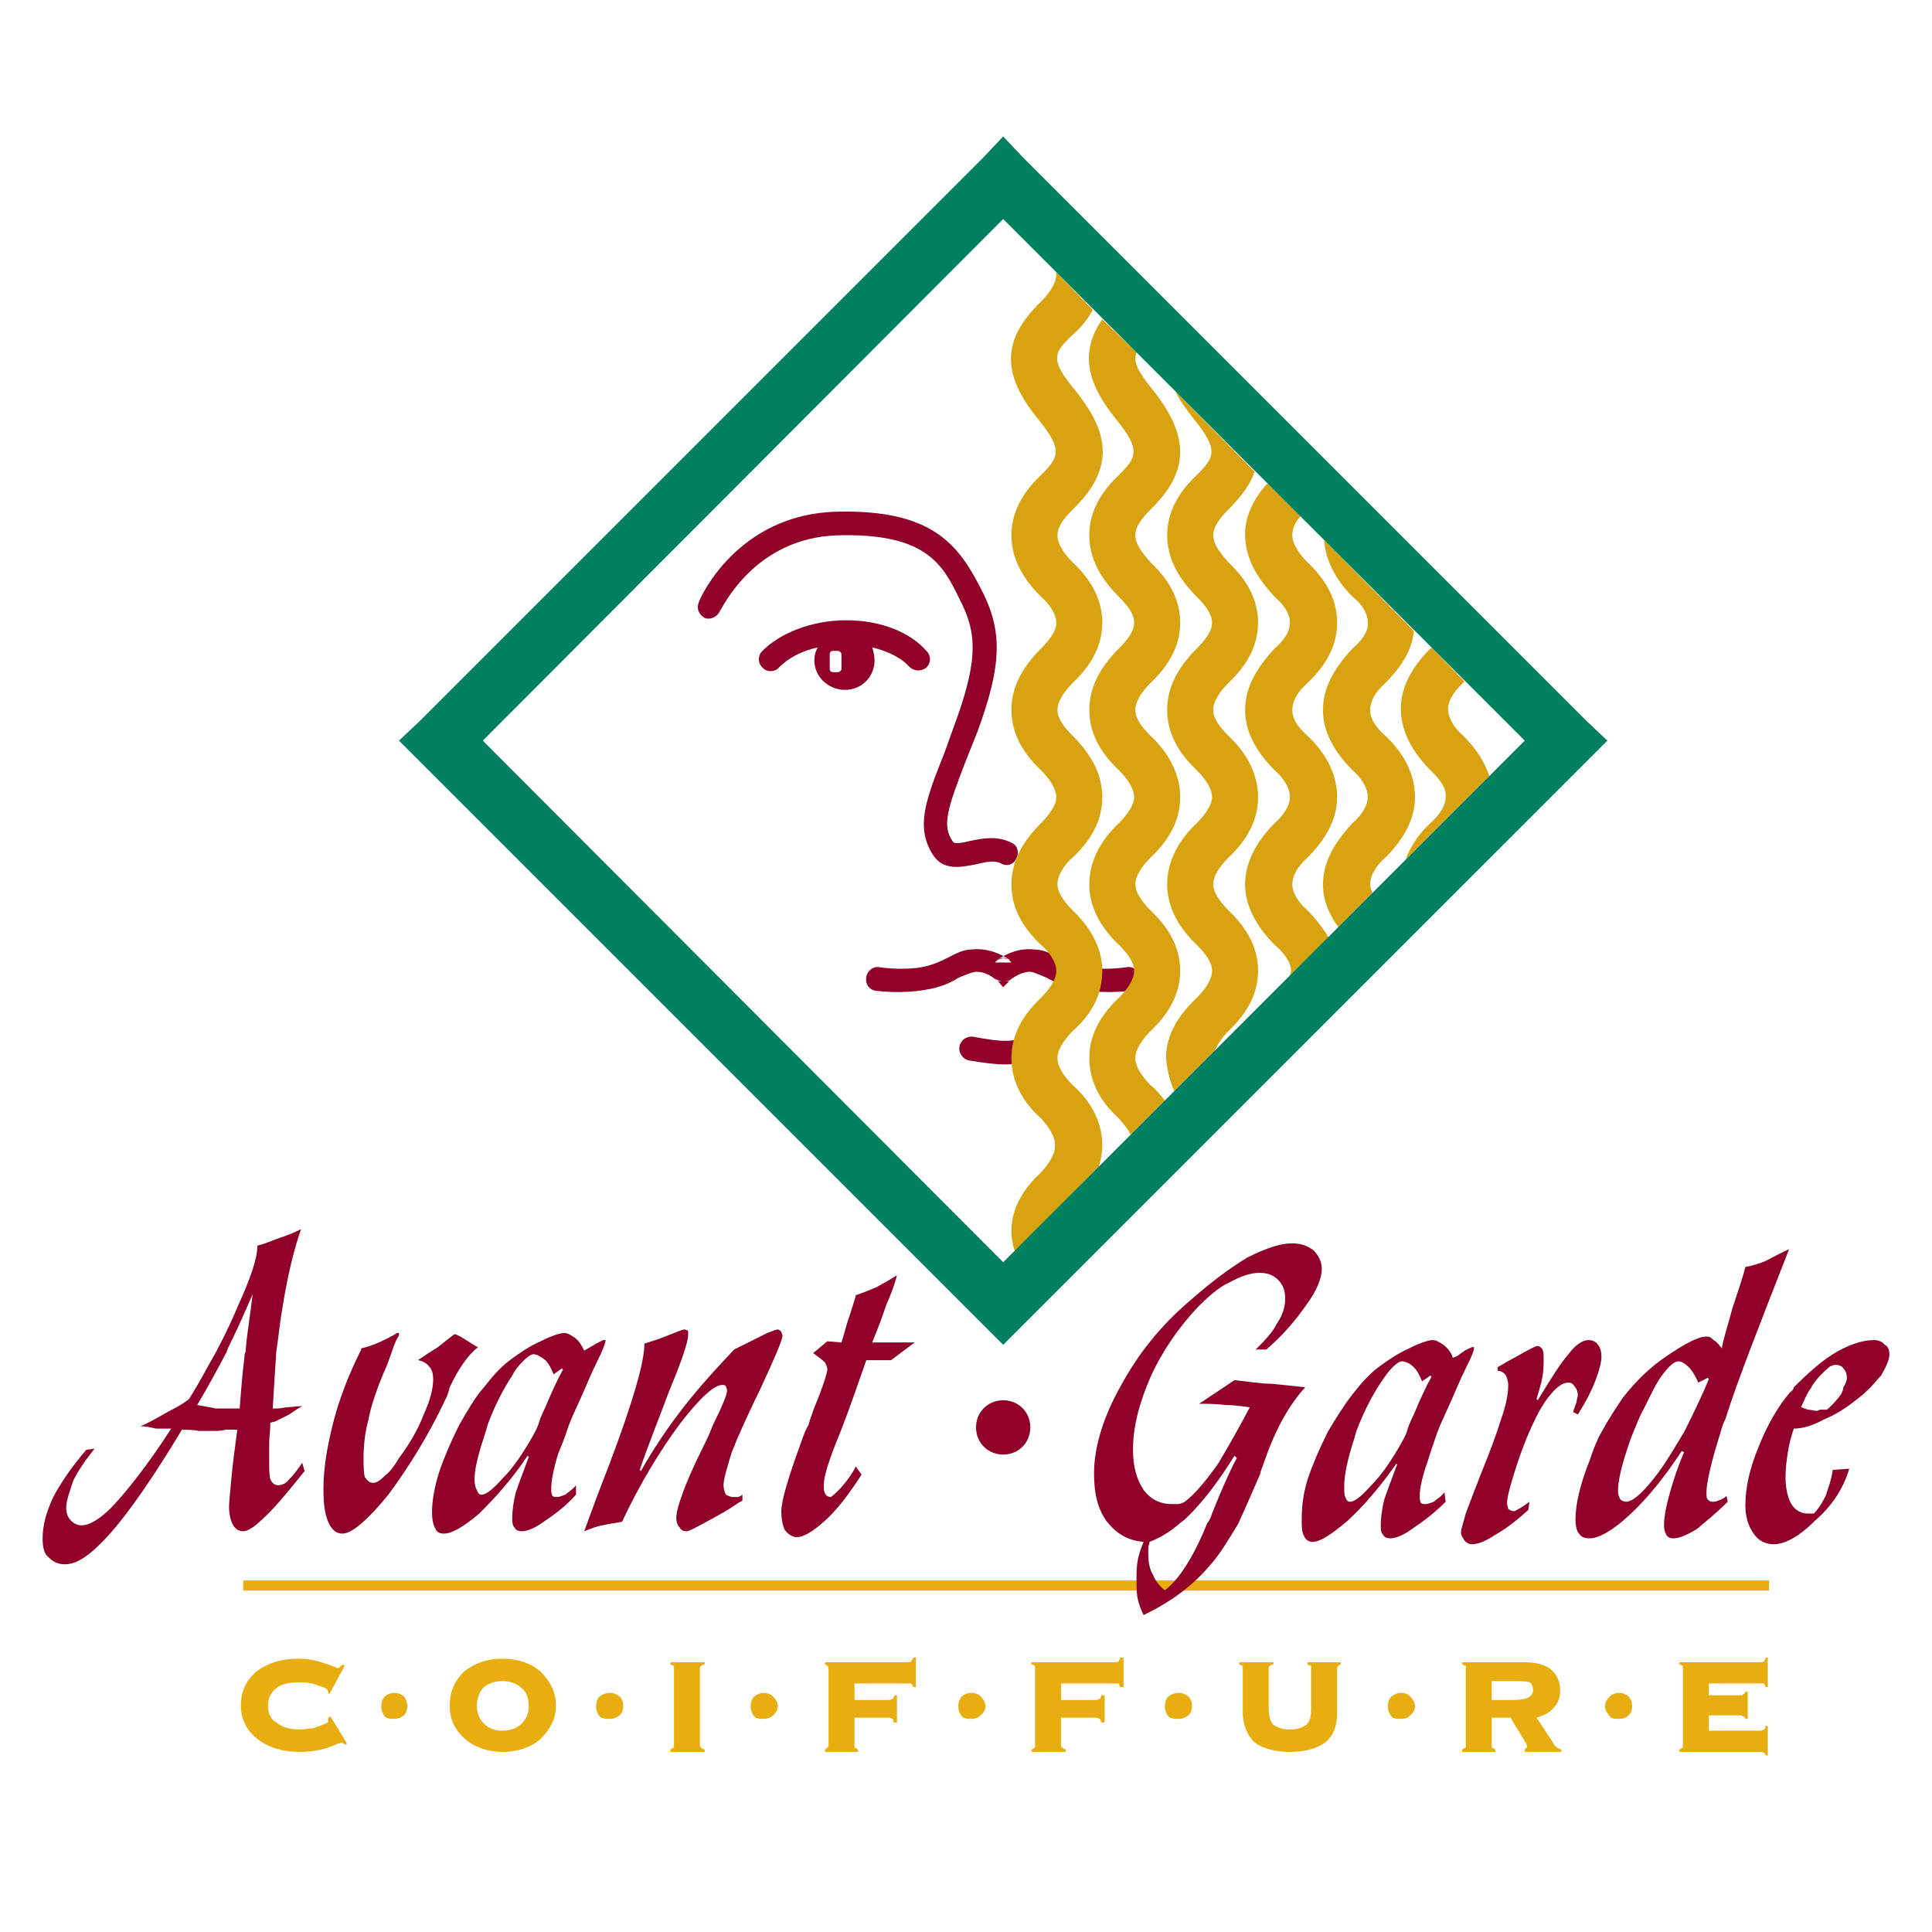
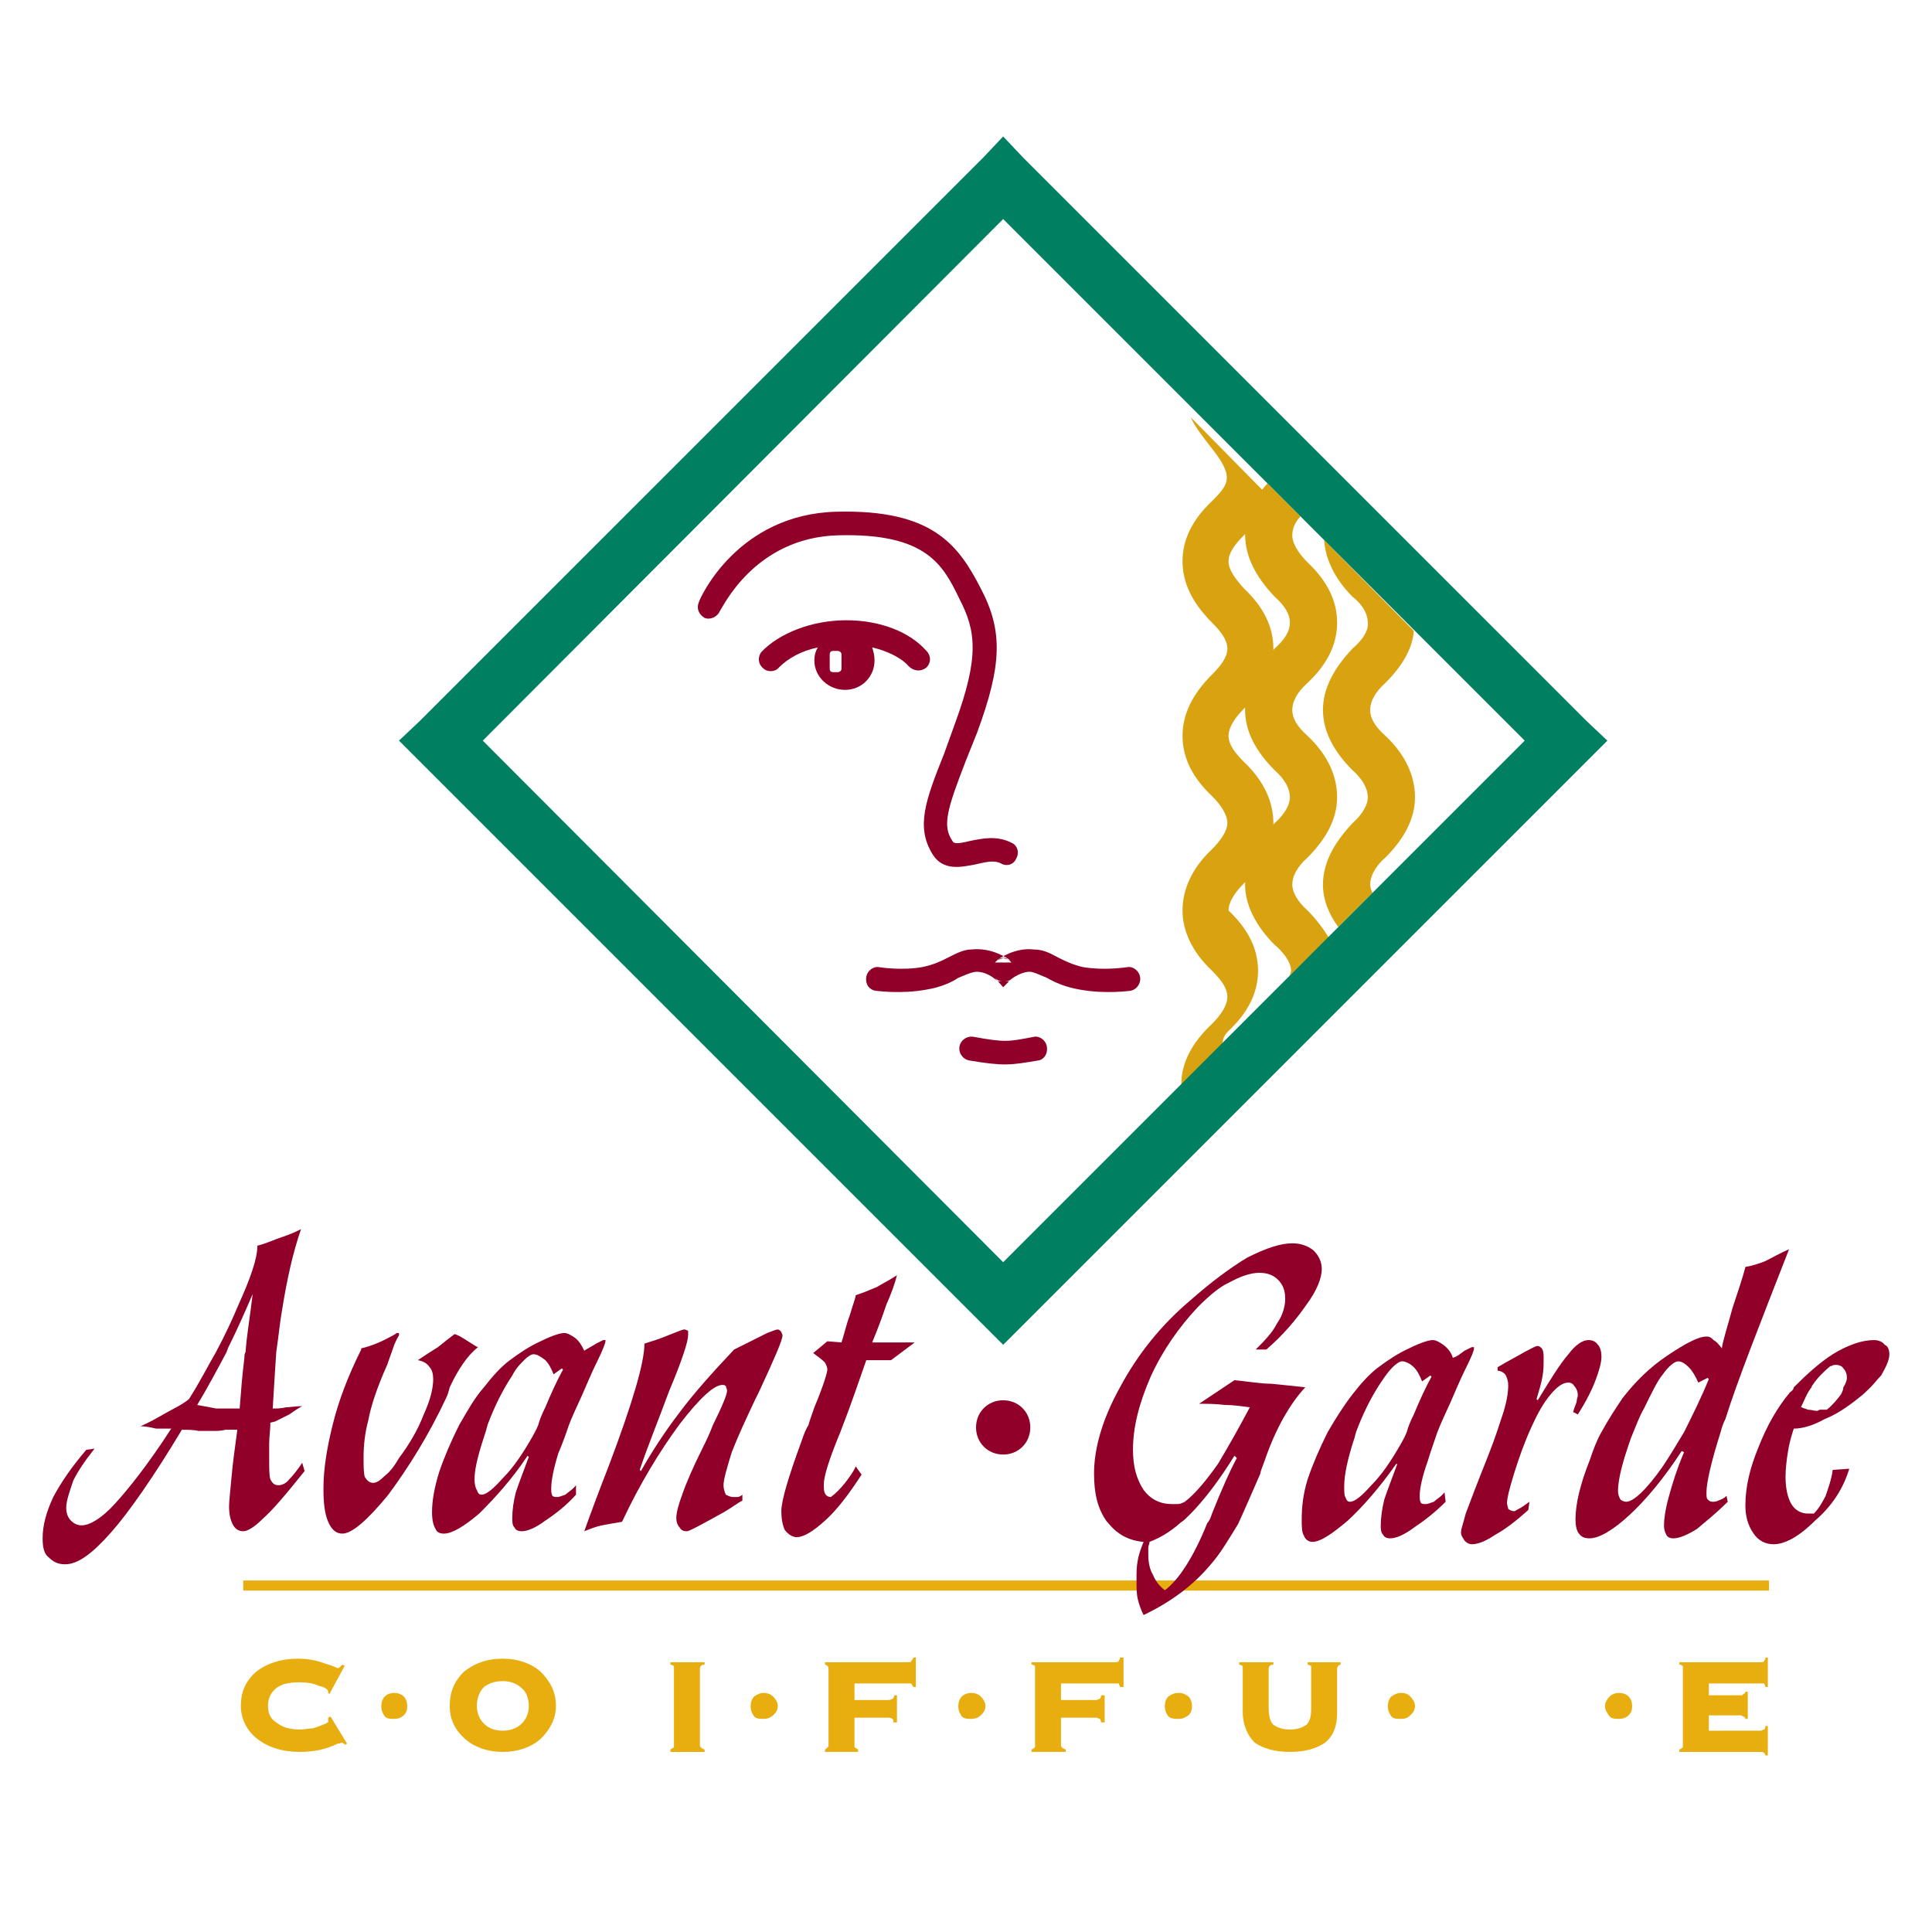
<svg xmlns="http://www.w3.org/2000/svg" version="1.0" id="Layer_1" x="0px" y="0px" width="192.756px" height="192.756px" viewBox="0 0 192.756 192.756" enable-background="new 0 0 192.756 192.756" xml:space="preserve">
  <g>
    <polygon fill-rule="evenodd" clip-rule="evenodd" fill="#FFFFFF" points="0,0 192.756,0 192.756,192.756 0,192.756 0,0  " />
    <polygon fill-rule="evenodd" clip-rule="evenodd" fill="#FFFFFF" points="47.106,75.187 101.853,130.169 158.481,73.539    103.147,18.205 47.106,75.187  " />
    <path fill-rule="evenodd" clip-rule="evenodd" fill="#E8AE10" d="M32.743,168.902L32.743,168.902v-0.117   c0-0.235-0.353-0.471-0.942-0.589c-0.471-0.235-1.177-0.354-1.884-0.354c-0.942,0-1.766,0.118-2.354,0.589   c-0.588,0.471-0.824,1.06-0.824,1.767c0,0.706,0.236,1.295,0.824,1.647c0.589,0.472,1.295,0.707,2.354,0.707   c0.471,0,0.942-0.118,1.295-0.118c0.471-0.117,0.941-0.354,1.295-0.471c0.118-0.118,0.235-0.118,0.235-0.118   c0-0.117,0-0.117,0-0.235v-0.117c0,0,0,0,0-0.118l0.236-0.117l1.648,2.707l-0.235,0.118c0-0.118-0.118-0.118-0.118-0.118   c-0.118-0.117-0.118-0.117-0.118-0.117c-0.118,0-0.235,0.117-0.471,0.117c-1.177,0.589-2.472,0.824-3.768,0.824   c-1.766,0-3.179-0.471-4.238-1.295s-1.648-2.001-1.648-3.296c0-1.413,0.471-2.473,1.531-3.415c1.06-0.824,2.473-1.295,4.121-1.295   c0.942,0,1.766,0.118,2.708,0.471c0.824,0.236,1.295,0.472,1.295,0.472c0.118,0,0.236-0.118,0.236-0.118   c0.118-0.117,0.118-0.117,0.235-0.235l0.235,0.118l-1.53,2.825L32.743,168.902L32.743,168.902z" />
    <path fill-rule="evenodd" clip-rule="evenodd" fill="#E8AE10" d="M38.041,170.198c0-0.354,0.118-0.707,0.354-0.942   s0.589-0.354,0.942-0.354s0.707,0.118,0.942,0.354s0.353,0.589,0.353,0.942c0,0.471-0.118,0.706-0.353,0.941   s-0.589,0.354-0.942,0.354s-0.707,0-0.942-0.235C38.159,170.904,38.041,170.669,38.041,170.198L38.041,170.198z" />
    <path fill-rule="evenodd" clip-rule="evenodd" fill="#E8AE10" d="M53.936,166.783c-0.942-0.824-2.237-1.295-3.768-1.295   c-1.648,0-2.826,0.471-3.885,1.295c-0.942,0.942-1.413,2.002-1.413,3.415c0,1.295,0.471,2.354,1.53,3.296   c0.942,0.824,2.237,1.295,3.768,1.295c1.53,0,2.825-0.471,3.768-1.295c0.941-0.941,1.53-2.001,1.53-3.296   C55.466,168.785,54.877,167.726,53.936,166.783L53.936,166.783z M52.051,171.964c-0.471,0.471-1.177,0.706-1.883,0.706   c-0.824,0-1.413-0.235-1.884-0.706c-0.471-0.471-0.707-1.06-0.707-1.766c0-0.707,0.235-1.413,0.707-1.884   c0.471-0.354,1.06-0.589,1.884-0.589c0.706,0,1.413,0.235,1.883,0.706c0.471,0.354,0.707,1.06,0.707,1.767   C52.758,170.904,52.522,171.493,52.051,171.964L52.051,171.964z" />
-     <path fill-rule="evenodd" clip-rule="evenodd" fill="#E8AE10" d="M59.469,170.198c0-0.354,0.118-0.707,0.353-0.942   c0.353-0.235,0.589-0.354,1.06-0.354c0.353,0,0.589,0.118,0.942,0.354c0.235,0.235,0.353,0.589,0.353,0.942   c0,0.471-0.118,0.706-0.353,0.941c-0.353,0.235-0.589,0.354-0.942,0.354c-0.471,0-0.707,0-1.06-0.235   C59.586,170.904,59.469,170.669,59.469,170.198L59.469,170.198z" />
    <path fill-rule="evenodd" clip-rule="evenodd" fill="#E8AE10" d="M66.886,174.789v-0.235c0.118-0.117,0.235-0.117,0.353-0.235   c0,0,0-0.118,0-0.354v-7.417c0-0.117,0-0.235,0-0.353c-0.118,0-0.235-0.118-0.353-0.118v-0.235H70.3v0.235   c-0.235,0-0.353,0.118-0.353,0.118c-0.118,0.117-0.118,0.235-0.118,0.353v7.417c0,0.235,0,0.354,0.118,0.354   c0,0.118,0.118,0.118,0.353,0.235v0.235H66.886L66.886,174.789z" />
    <path fill-rule="evenodd" clip-rule="evenodd" fill="#E8AE10" d="M74.892,170.198c0-0.354,0.118-0.707,0.353-0.942   c0.354-0.235,0.589-0.354,0.942-0.354c0.354,0,0.707,0.118,0.942,0.354c0.235,0.235,0.471,0.589,0.471,0.942   c0,0.471-0.236,0.706-0.471,0.941c-0.236,0.235-0.589,0.354-0.942,0.354c-0.353,0-0.706,0-0.942-0.235   C75.009,170.904,74.892,170.669,74.892,170.198L74.892,170.198z" />
    <path fill-rule="evenodd" clip-rule="evenodd" fill="#E8AE10" d="M82.309,174.789v-0.235c0.118-0.117,0.236-0.117,0.236-0.235   c0.118,0,0.118-0.118,0.118-0.354v-7.417c0-0.117,0-0.235-0.118-0.353c0,0-0.118-0.118-0.236-0.118v-0.235h8.242   c0.235,0,0.353,0,0.353-0.118c0.118-0.117,0.118-0.117,0.235-0.353h0.235v2.943h-0.235c-0.118-0.118-0.118-0.236-0.235-0.354   c-0.118,0-0.118,0-0.353,0h-5.298v1.648h3.414c0.235,0,0.353-0.118,0.353-0.118c0.118,0,0.118-0.117,0.235-0.354h0.236v2.708   h-0.354c0-0.117,0-0.353-0.118-0.353c0,0-0.118-0.118-0.353-0.118h-3.414v2.59c0,0.235,0,0.354,0,0.354   c0.118,0.118,0.235,0.118,0.353,0.235v0.235H82.309L82.309,174.789z" />
    <path fill-rule="evenodd" clip-rule="evenodd" fill="#E8AE10" d="M95.612,170.198c0-0.354,0.118-0.707,0.354-0.942   s0.589-0.354,0.942-0.354s0.707,0.118,0.942,0.354s0.471,0.589,0.471,0.942c0,0.471-0.235,0.706-0.471,0.941   s-0.589,0.354-0.942,0.354s-0.707,0-0.942-0.235C95.73,170.904,95.612,170.669,95.612,170.198L95.612,170.198z" />
    <path fill-rule="evenodd" clip-rule="evenodd" fill="#E8AE10" d="M102.912,174.789v-0.235c0.235-0.117,0.235-0.117,0.354-0.235   c0,0,0-0.118,0-0.354v-7.417c0-0.117,0-0.235,0-0.353c-0.118,0-0.118-0.118-0.354-0.118v-0.235h8.359c0.117,0,0.235,0,0.353-0.118   c0-0.117,0.118-0.117,0.118-0.353h0.353v2.943h-0.353c0-0.118-0.118-0.236-0.118-0.354c-0.117,0-0.235,0-0.353,0h-5.416v1.648   h3.532c0.117,0,0.235-0.118,0.354-0.118c0,0,0.117-0.117,0.117-0.354h0.354v2.708h-0.354c0-0.117-0.117-0.353-0.117-0.353   c-0.118,0-0.236-0.118-0.354-0.118h-3.532v2.59c0,0.235,0,0.354,0.118,0.354c0,0.118,0.117,0.118,0.353,0.235v0.235H102.912   L102.912,174.789z" />
    <path fill-rule="evenodd" clip-rule="evenodd" fill="#E8AE10" d="M116.216,170.198c0-0.354,0.118-0.707,0.354-0.942   c0.353-0.235,0.589-0.354,1.06-0.354c0.353,0,0.589,0.118,0.941,0.354c0.235,0.235,0.354,0.589,0.354,0.942   c0,0.471-0.118,0.706-0.354,0.941c-0.353,0.235-0.589,0.354-0.941,0.354c-0.471,0-0.707,0-1.06-0.235   C116.334,170.904,116.216,170.669,116.216,170.198L116.216,170.198z" />
    <path fill-rule="evenodd" clip-rule="evenodd" fill="#E8AE10" d="M130.814,166.548c0-0.117,0-0.235,0-0.353   c-0.117,0-0.235-0.118-0.353-0.118v-0.235h3.296v0.235c-0.117,0-0.235,0.118-0.235,0.118c-0.117,0.117-0.117,0.235-0.117,0.353   v4.356c0,1.295-0.354,2.236-1.178,2.943c-0.824,0.589-2.001,0.941-3.532,0.941c-1.53,0-2.708-0.353-3.531-0.941   c-0.707-0.707-1.178-1.767-1.178-3.062v-4.238c0-0.117,0-0.235,0-0.353c-0.118,0-0.235-0.118-0.354-0.118v-0.235h3.415v0.235   c-0.236,0-0.354,0.118-0.354,0.118c-0.118,0.117-0.118,0.235-0.118,0.353v3.768c0,0.824,0.118,1.413,0.472,1.766   c0.353,0.236,0.823,0.472,1.647,0.472s1.295-0.235,1.648-0.472c0.354-0.353,0.471-0.823,0.471-1.647V166.548L130.814,166.548z" />
    <path fill-rule="evenodd" clip-rule="evenodd" fill="#E8AE10" d="M138.468,170.198c0-0.354,0.117-0.707,0.353-0.942   c0.354-0.235,0.589-0.354,0.942-0.354c0.471,0,0.706,0.118,0.941,0.354s0.471,0.589,0.471,0.942c0,0.471-0.235,0.706-0.471,0.941   s-0.471,0.354-0.941,0.354c-0.354,0-0.707,0-0.942-0.235C138.585,170.904,138.468,170.669,138.468,170.198L138.468,170.198z" />
-     <path fill-rule="evenodd" clip-rule="evenodd" fill="#E8AE10" d="M155.303,174.318c-0.235-0.118-0.353-0.471-0.588-0.824   l-1.413-2.119c0.824-0.235,1.413-0.589,1.766-1.06c0.354-0.354,0.589-0.941,0.589-1.648c0-0.941-0.354-1.648-0.941-2.119   c-0.589-0.471-1.531-0.706-2.591-0.706h-6.239v0.235c0.117,0,0.235,0.118,0.354,0.118c0,0.117,0,0.235,0,0.353v2.119v5.298   c0,0.235,0,0.354,0,0.354c-0.118,0.118-0.236,0.118-0.354,0.235v0.235h3.296v-0.235c-0.117-0.117-0.235-0.117-0.353-0.235   c0,0,0-0.118,0-0.354v-2.59h1.884l1.412,2.354c0,0,0,0.118,0.118,0.118c0,0.117,0.118,0.353,0.118,0.353   c0,0.118,0,0.118-0.118,0.236c0,0-0.118,0-0.118,0.117v0.235h3.65v-0.235C155.539,174.437,155.421,174.437,155.303,174.318   L155.303,174.318z M152.948,168.667c0,0.235-0.117,0.471-0.471,0.707c-0.235,0.117-0.824,0.235-1.413,0.235h-2.236v-0.942v-0.941   h2.119c0.706,0,1.295,0,1.648,0.117c0.235,0.118,0.353,0.472,0.353,0.707V168.667L152.948,168.667z" />
    <path fill-rule="evenodd" clip-rule="evenodd" fill="#E8AE10" d="M160.13,170.198c0-0.354,0.236-0.707,0.472-0.942   s0.588-0.354,0.941-0.354s0.706,0.118,0.942,0.354c0.235,0.235,0.353,0.589,0.353,0.942c0,0.471-0.117,0.706-0.353,0.941   c-0.236,0.235-0.589,0.354-0.942,0.354s-0.706,0-0.941-0.235C160.366,170.904,160.13,170.669,160.13,170.198L160.13,170.198z" />
    <path fill-rule="evenodd" clip-rule="evenodd" fill="#E8AE10" d="M175.671,172.67c0.118,0,0.235-0.117,0.354-0.117   c0,0,0.117-0.118,0.117-0.354h0.235v2.943h-0.235c0-0.118-0.117-0.235-0.117-0.235c-0.118-0.118-0.235-0.118-0.354-0.118h-8.123   v-0.235c0.235-0.117,0.235-0.117,0.353-0.235c0,0,0-0.118,0-0.354v-7.417c0-0.117,0-0.235,0-0.353   c-0.117,0-0.117-0.118-0.353-0.118v-0.235h8.123c0.118,0,0.235,0,0.354-0.118c0-0.117,0.117-0.117,0.117-0.353h0.235v2.943h-0.235   c0-0.118-0.117-0.236-0.117-0.354c-0.118,0-0.235,0-0.354,0h-5.18v1.177h3.179c0.117,0,0.235,0,0.235-0.117   c0.117,0,0.235-0.118,0.235-0.235h0.235v2.708h-0.235c0-0.118-0.118-0.235-0.235-0.235c0,0-0.118-0.118-0.235-0.118h-3.179v1.53   H175.671L175.671,172.67z" />
    <line fill="none" stroke="#E8AE10" stroke-width="1.008" stroke-miterlimit="2.613" x1="24.267" y1="158.189" x2="176.495" y2="158.189" />
    <path fill-rule="evenodd" clip-rule="evenodd" fill="#900028" d="M125.281,134.643h1.06c1.648-1.413,2.943-2.943,4.003-4.474   c1.06-1.413,1.53-2.708,1.53-3.532s-0.353-1.413-0.824-1.884c-0.588-0.471-1.295-0.707-2.119-0.707   c-1.177,0-2.59,0.472-4.474,1.413c-1.766,1.06-3.649,2.473-5.651,4.239c-2.943,2.472-5.298,5.415-7.063,8.712   c-1.767,3.179-2.59,6.122-2.59,8.595c0,2.001,0.353,3.531,1.295,4.826l0.117,0.118c0.942,1.177,2.119,1.766,3.532,1.884   c-0.235,0.589-0.471,1.178-0.589,1.884c-0.117,0.589-0.117,1.177-0.117,1.884c0,0.706,0,1.412,0.117,1.884   c0.118,0.588,0.354,1.177,0.589,1.647c2.708-1.295,4.945-2.942,6.711-5.062c0.941-1.06,1.766-2.473,2.708-4.004   c0.706-1.53,1.412-3.179,2.236-5.062c0-0.236,0.235-0.707,0.472-1.413c1.06-3.062,2.472-5.534,4.003-7.182   c-1.06-0.118-2.237-0.235-3.415-0.354c-1.06,0-2.354-0.235-3.649-0.354l-3.532,2.354c0.824,0,1.648,0,2.591,0.118   c0.823,0,1.647,0.118,2.472,0.235c-1.06,2.002-2.119,3.886-3.179,5.651c-1.177,1.648-2.236,2.943-3.296,3.768   c-0.236,0.117-0.472,0.235-0.707,0.235s-0.471,0-0.589,0c-1.177,0-2.119-0.471-2.825-1.413c-0.706-1.06-1.06-2.354-1.06-4.003   c0-2.236,0.589-4.592,1.766-7.299c1.178-2.591,2.826-4.945,4.71-6.946c1.06-1.06,2.119-2.002,3.179-2.473   c1.06-0.589,2.119-0.941,2.943-0.941s1.413,0.235,1.884,0.706s0.706,1.06,0.706,1.884c0,0.706-0.235,1.648-0.824,2.472   C126.93,132.994,126.105,133.818,125.281,134.643L125.281,134.643z M114.567,154.422c0-0.236,0.118-0.354,0.118-0.589   c0.941-0.354,2.001-0.941,3.061-1.884c0.354-0.235,0.589-0.471,0.942-0.824c1.412-1.413,2.943-3.414,4.474-5.887l0.235,0.235   c-0.706,1.295-1.53,3.179-2.473,5.533c-0.117,0.354-0.235,0.707-0.471,0.942c-1.412,3.532-2.943,5.769-4.238,6.711   c-0.589-0.471-0.941-0.942-1.177-1.53c-0.354-0.589-0.472-1.296-0.472-2.002C114.567,154.893,114.567,154.657,114.567,154.422   L114.567,154.422z" />
    <path fill-rule="evenodd" clip-rule="evenodd" fill="#900028" d="M147.062,134.407c-0.117,0-0.117,0-0.235,0   c0,0-0.235,0.117-0.706,0.353c-0.354,0.236-0.706,0.589-1.178,0.707c-0.117-0.471-0.471-0.942-0.941-1.296   c-0.354-0.234-0.707-0.471-1.06-0.471c-0.354,0-1.178,0.236-2.354,0.824c-1.06,0.472-2.119,1.178-3.062,1.884   c-0.941,0.707-1.766,1.648-2.59,2.708s-1.648,2.354-2.473,3.768l0,0c-0.824,1.648-1.53,3.297-2.001,4.709   c-0.472,1.531-0.589,2.826-0.589,4.003c0,0.707,0,1.296,0.235,1.648c0.118,0.354,0.471,0.589,0.824,0.589   c0.824,0,2.002-0.824,3.532-2.119c1.53-1.413,3.179-3.297,4.827-5.651h0.117c-0.471,1.295-0.941,2.473-1.295,3.532   c-0.235,0.941-0.354,1.884-0.354,2.59c0,0.354,0,0.707,0.235,0.941c0.118,0.236,0.354,0.354,0.707,0.354   c0.589,0,1.412-0.354,2.354-1.06c1.06-0.706,2.119-1.53,3.179-2.59l-0.117-0.942l0,0c-0.354,0.472-0.825,0.707-1.06,0.942   c-0.354,0.117-0.589,0.235-0.825,0.235c-0.117,0-0.353,0-0.471-0.118c-0.117-0.235-0.117-0.471-0.117-0.706   c0-0.706,0.235-1.884,0.824-3.532c0.235-0.824,0.589-1.766,0.941-2.825c0.354-0.942,0.824-1.884,1.295-2.943   c0.472-1.06,0.942-2.237,1.531-3.414c0.588-1.178,0.823-1.767,0.823-2.002V134.407L147.062,134.407z M141.058,141.118   c-0.354,0.706-0.589,1.295-0.706,1.766c-0.236,0.589-0.472,0.941-0.589,1.177c-0.942,1.648-1.884,3.062-2.943,4.121   c-0.942,1.06-1.648,1.648-2.119,1.648c-0.235,0-0.354-0.118-0.472-0.471c-0.117-0.118-0.117-0.589-0.117-1.06   c0-1.178,0.354-2.826,1.06-4.945c0-0.117,0.117-0.354,0.117-0.471c0.707-1.884,1.531-3.532,2.473-4.945   c0.472-0.706,0.824-1.177,1.178-1.53c0.354-0.353,0.706-0.589,0.941-0.589c0.354,0,0.824,0.236,1.178,0.589   c0.354,0.354,0.589,0.824,0.824,1.413l0.824-0.589l0.117,0.118C142.234,138.41,141.646,139.705,141.058,141.118L141.058,141.118z" />
    <path fill-rule="evenodd" clip-rule="evenodd" fill="#900028" d="M149.417,136.408c1.177-0.706,2.119-1.177,2.707-1.53   c0.707-0.354,1.06-0.589,1.296-0.589c0.117,0,0.353,0.118,0.471,0.354c0.117,0.235,0.117,0.589,0.117,0.941   c0,0.472,0,1.178-0.117,1.767c-0.118,0.706-0.354,1.412-0.589,2.236l0.118,0.118c1.295-2.119,2.236-3.649,3.061-4.592   c0.707-0.942,1.413-1.413,2.001-1.413c0.354,0,0.707,0.118,0.942,0.471c0.235,0.236,0.354,0.707,0.354,1.178   c0,0.589-0.235,1.413-0.589,2.354c-0.354,0.942-0.941,2.119-1.767,3.415l-0.471-0.236c0.118-0.471,0.354-0.941,0.354-1.06   c0-0.235,0.117-0.471,0.117-0.588c0-0.354-0.117-0.707-0.353-0.942c-0.118-0.235-0.354-0.354-0.589-0.354   c-0.589,0-1.178,0.472-1.766,1.178c-0.707,0.824-1.295,1.884-1.884,3.179c-0.707,1.53-1.295,3.179-1.767,4.71   c-0.471,1.53-0.706,2.472-0.706,2.942c0,0.236,0.118,0.472,0.118,0.589c0.117,0.118,0.353,0.235,0.588,0.235   c0.118,0,0.236-0.117,0.472-0.235c0.235-0.117,0.588-0.353,1.06-0.706l-0.118,0.824c-1.177,1.06-2.236,1.884-3.297,2.472   c-1.06,0.707-1.766,0.942-2.354,0.942c-0.235,0-0.471-0.118-0.706-0.354c-0.118-0.235-0.354-0.471-0.354-0.823   c0-0.354,0.235-0.942,0.472-1.885c0.353-0.941,1.06-2.825,2.236-5.769c0.706-1.766,1.178-3.297,1.53-4.356   c0.354-1.177,0.472-2.001,0.472-2.707c0-0.354-0.118-0.707-0.235-0.942c-0.118-0.235-0.472-0.471-0.824-0.471V136.408   L149.417,136.408z" />
    <path fill-rule="evenodd" clip-rule="evenodd" fill="#900028" d="M171.433,149.712c-0.235,0.118-0.354,0.118-0.589,0.118   s-0.353-0.118-0.471-0.235c-0.118-0.118-0.118-0.354-0.118-0.707c0-0.941,0.472-3.061,1.413-6.004   c0.118-0.471,0.235-0.824,0.471-1.295c1.178-3.768,3.415-9.419,6.357-16.954c-0.823,0.354-1.647,0.824-2.354,1.178   c-0.588,0.235-1.295,0.471-2.001,0.589c-0.235,0.941-0.706,2.354-1.295,4.12c-0.472,1.767-0.942,3.179-1.06,4.003   c-0.354-0.471-0.589-0.706-0.824-0.824c-0.235-0.235-0.354-0.353-0.707-0.353c-0.823,0-2.119,0.706-3.885,1.884   c-1.766,1.177-3.179,2.59-4.474,4.238c-0.707,1.06-1.413,2.119-2.119,3.414c-0.471,0.824-0.824,1.766-1.178,2.825   c-0.941,2.355-1.412,4.356-1.412,5.887c0,0.589,0.117,1.178,0.353,1.413c0.235,0.354,0.589,0.471,1.06,0.471   c0.942,0,2.354-0.824,4.003-2.354s3.414-3.649,5.181-6.357l0.235,0.117c-0.706,1.648-1.178,3.18-1.531,4.475   c-0.353,1.295-0.471,2.236-0.471,2.825c0,0.471,0.118,0.707,0.236,0.941c0.117,0.236,0.353,0.354,0.706,0.354   c0.589,0,1.413-0.354,2.354-0.941c0.824-0.707,1.884-1.531,3.061-2.708l-0.117-0.589   C172.021,149.477,171.786,149.595,171.433,149.712L171.433,149.712z M168.019,142.884c-0.706,1.177-1.413,2.354-2.119,3.414   c-1.648,2.354-2.943,3.532-3.65,3.532c-0.234,0-0.471-0.118-0.588-0.235c-0.118-0.235-0.235-0.471-0.235-0.824   c0-0.824,0.235-2.002,0.706-3.532c0.235-0.706,0.471-1.53,0.824-2.354c0.353-0.824,0.589-1.53,1.06-2.354   c0.706-1.413,1.295-2.708,1.884-3.414c0.588-0.824,1.177-1.296,1.53-1.296s0.706,0.236,1.06,0.589   c0.354,0.354,0.706,0.942,0.942,1.53l0.941-0.471l0.118,0.118C169.667,139.587,168.843,141.235,168.019,142.884L168.019,142.884z" />
    <path fill-rule="evenodd" clip-rule="evenodd" fill="#900028" d="M188.033,134.171c-0.235-0.353-0.706-0.471-1.06-0.471   c-1.178,0-2.591,0.471-4.121,1.413c-1.295,0.824-2.59,2.002-3.885,3.297c0,0.117-0.118,0.353-0.354,0.471   c-1.295,1.53-2.354,3.414-3.179,5.533c-0.824,2.002-1.295,3.886-1.295,5.77c0,1.06,0.235,2.001,0.824,2.825   c0.471,0.706,1.177,1.06,2.001,1.06c1.06,0,2.473-0.706,4.121-2.354c1.648-1.413,2.825-3.179,3.414-5.181l-1.648,0.118   c-0.117,0.941-0.471,1.884-0.706,2.59c-0.354,0.706-0.706,1.295-1.178,1.766c-0.117,0-0.117,0-0.235,0c0,0-0.117,0-0.353,0   c-0.707,0-1.296-0.353-1.648-0.941c-0.354-0.589-0.589-1.53-0.589-2.708c0-0.824,0.117-1.766,0.235-2.473   c0.117-0.824,0.354-1.647,0.589-2.354c0.941,0,2.001-0.353,3.061-0.941c1.178-0.471,2.237-1.178,3.414-2.119   c0.472-0.354,0.824-0.707,1.178-1.06c0.354-0.354,0.707-0.824,1.06-1.178c0.471-0.824,0.824-1.53,0.824-2.119   C188.504,134.76,188.387,134.289,188.033,134.171L188.033,134.171z M183.912,138.41c0,0.235-0.117,0.471-0.235,0.706   c-0.354,0.471-0.824,1.06-1.413,1.53c-0.235,0-0.471,0-0.706,0l-0.235,0.118c-0.354,0-0.589-0.118-0.941-0.118   c-0.236-0.117-0.472-0.117-0.589-0.235h-0.118c0.354-0.706,0.589-1.412,1.06-2.001c0-0.118,0.118-0.235,0.118-0.235   c0.471-0.707,1.06-1.296,1.766-1.884c0,0,0,0,0.118,0c0.117-0.118,0.353-0.118,0.471-0.118c0.235,0,0.589,0.118,0.706,0.354   c0.235,0.235,0.354,0.589,0.354,0.941C184.266,137.703,184.147,138.057,183.912,138.41L183.912,138.41z" />
    <path fill-rule="evenodd" clip-rule="evenodd" fill="#900028" d="M30.153,145.944c-0.471,0.707-0.942,1.296-1.295,1.648   c-0.353,0.472-0.824,0.589-1.06,0.589c-0.353,0-0.588-0.117-0.824-0.589c-0.118-0.353-0.118-1.06-0.118-1.884   c0-0.471,0-1.06,0-1.648c0-0.706,0.118-1.412,0.118-2.119l0.471-0.117c0.471-0.235,0.942-0.471,1.413-0.706   c0.354-0.236,0.824-0.589,1.295-0.824c-0.707,0-1.295,0.117-1.648,0.117c-0.471,0.118-0.942,0.118-1.295,0.118   c0.118-2.002,0.235-3.886,0.353-5.651c0.235-1.53,0.353-2.943,0.589-4.238c0.471-2.943,1.06-5.651,1.883-8.006   c-0.706,0.353-1.295,0.589-2.001,0.824c-0.707,0.235-1.413,0.588-2.355,0.824c0,1.295-0.706,3.296-1.883,5.887   c-0.589,1.412-1.295,2.942-2.237,4.709c-0.824,1.413-1.648,3.061-2.708,4.709c-0.707,0.589-1.531,0.942-2.355,1.413   c-0.824,0.471-1.648,0.941-2.472,1.295c0.471,0,1.06,0.118,1.53,0.235c0.471,0,1.06,0,1.531,0c-2.355,3.65-4.356,6.122-5.651,7.535   s-2.473,2.119-3.296,2.119c-0.471,0-0.824-0.235-1.06-0.471c-0.354-0.354-0.471-0.824-0.471-1.295c0-0.707,0.354-1.648,0.707-2.708   c0.471-0.942,1.177-2.002,2.119-3.179l-0.824,0.117c-1.413,1.648-2.472,3.179-3.296,4.71c-0.707,1.53-1.06,2.825-1.06,4.12   c0,0.824,0.118,1.531,0.589,1.884c0.471,0.471,0.941,0.707,1.648,0.707c1.295,0,2.708-1.06,4.591-3.179   c1.766-2.002,4.239-5.534,7.064-10.243c0.588,0,1.177,0,1.648,0.117c0.589,0,1.06,0,1.531,0c0.354,0,0.707,0,1.177-0.117   c0.353,0,0.707,0,1.177,0c-0.235,1.766-0.471,3.414-0.588,4.827c-0.118,1.295-0.236,2.354-0.236,2.825   c0,0.706,0.118,1.295,0.354,1.766c0.235,0.472,0.589,0.707,1.06,0.707s1.177-0.471,2.001-1.295c0.942-0.824,2.237-2.354,4.121-4.71   L30.153,145.944L30.153,145.944z M24.502,134.878c-0.118,0.235-0.118,0.354-0.118,0.589c-0.235,1.884-0.354,3.532-0.471,5.062   c-0.117,0-0.353,0-0.471,0h-0.118h-0.118c-0.471,0-1.06,0-1.648,0c-0.588-0.118-1.177-0.235-1.884-0.354   c1.06-1.766,2.002-3.532,2.943-5.298c0-0.118,0.118-0.235,0.118-0.354c0.941-1.884,1.766-3.767,2.472-5.415   C24.973,131.229,24.62,133.111,24.502,134.878L24.502,134.878z" />
    <path fill-rule="evenodd" clip-rule="evenodd" fill="#900028" d="M36.04,134.524c1.06-0.235,2.119-0.706,3.179-1.295   c0.235-0.118,0.353-0.235,0.353-0.235c0.118,0,0.118,0,0.235,0c0,0.117,0,0.117,0,0.235c0,0-0.235,0.354-0.471,0.941   c-0.236,0.707-0.471,1.296-0.707,2.002c-1.06,2.354-1.648,4.238-1.884,5.533c-0.353,1.295-0.471,2.591-0.471,3.65   c0,0.941,0,1.53,0.118,2.001c0.235,0.354,0.471,0.589,0.824,0.589c0.353,0,0.706-0.235,1.177-0.706   c0.471-0.354,0.942-0.942,1.413-1.767c1.06-1.413,1.884-2.825,2.473-4.355c0.706-1.531,0.942-2.708,0.942-3.532   c0-0.471-0.118-0.942-0.354-1.178c-0.235-0.353-0.588-0.589-1.177-0.706c0.707-0.471,1.413-0.942,2.001-1.295   c0.589-0.471,1.178-0.942,1.648-1.296c0.118,0,0.353,0.118,0.589,0.236c0.824,0.471,1.413,0.941,1.766,1.06   c-1.06,0.824-2.001,2.236-2.825,4.003c-0.118,0.471-0.236,0.824-0.354,1.06c-1.766,3.768-3.768,6.946-5.769,9.654   c-2.119,2.59-3.649,3.885-4.591,3.885c-0.589,0-1.06-0.354-1.413-1.178c-0.353-0.824-0.471-1.884-0.471-3.296   c0-2.002,0.353-4.121,0.942-6.476c0.588-2.354,1.53-4.827,2.826-7.417V134.524L36.04,134.524z" />
    <path fill-rule="evenodd" clip-rule="evenodd" fill="#900028" d="M60.411,133.7c-0.118,0-0.118,0-0.236,0   c0,0-0.235,0.118-0.706,0.354c-0.354,0.235-0.824,0.471-1.177,0.706c-0.236-0.471-0.471-0.941-0.942-1.295   c-0.354-0.235-0.707-0.471-1.06-0.471c-0.354,0-1.178,0.235-2.354,0.824c-1.06,0.471-2.119,1.178-3.062,1.884   c-0.942,0.706-1.766,1.648-2.59,2.708c-0.942,1.06-1.648,2.354-2.473,3.768l0,0c-0.824,1.647-1.53,3.296-2.001,4.709   c-0.471,1.53-0.706,2.825-0.706,4.003c0,0.706,0.118,1.295,0.353,1.648c0.118,0.354,0.471,0.471,0.824,0.471   c0.824,0,2.001-0.706,3.532-2.002c1.531-1.53,3.179-3.296,4.827-5.769l0.118,0.118c-0.471,1.295-0.941,2.472-1.295,3.531   c-0.235,0.942-0.353,1.767-0.353,2.591c0,0.353,0,0.706,0.235,0.941c0.118,0.235,0.353,0.354,0.706,0.354   c0.589,0,1.413-0.354,2.355-1.06c1.06-0.707,2.119-1.53,3.061-2.59v-0.942l0,0c-0.353,0.471-0.824,0.706-1.06,0.942   c-0.353,0.117-0.589,0.235-0.824,0.235c-0.118,0-0.354,0-0.471-0.118c-0.117-0.235-0.117-0.471-0.117-0.706   c0-0.824,0.235-2.002,0.706-3.532c0.354-0.824,0.707-1.766,1.06-2.825c0.354-0.942,0.824-1.884,1.295-2.943   c0.471-1.06,0.942-2.237,1.531-3.415c0.588-1.177,0.824-1.883,0.824-2.001V133.7L60.411,133.7z M54.406,140.411   c-0.354,0.707-0.589,1.295-0.707,1.767c-0.235,0.588-0.471,0.941-0.589,1.177c-0.941,1.648-1.883,3.062-2.943,4.121   c-0.942,1.06-1.648,1.648-2.119,1.648c-0.236,0-0.354-0.118-0.471-0.472c-0.118-0.117-0.235-0.588-0.235-1.06   c0-1.177,0.471-2.825,1.177-4.944c0-0.118,0.118-0.354,0.118-0.471c0.707-1.884,1.531-3.532,2.473-4.945   c0.353-0.706,0.824-1.177,1.177-1.53c0.353-0.354,0.706-0.589,0.942-0.589c0.353,0,0.707,0.235,1.177,0.589   c0.353,0.354,0.589,0.824,0.824,1.413l0.825-0.589l0.118,0.117C55.583,137.703,54.995,138.999,54.406,140.411L54.406,140.411z" />
    <path fill-rule="evenodd" clip-rule="evenodd" fill="#900028" d="M62.059,151.831c-0.706,0.118-1.413,0.235-2.001,0.354   c-0.588,0.118-1.177,0.354-1.766,0.589c0.588-1.648,1.413-3.886,2.472-6.593c2.355-6.24,3.532-10.243,3.532-12.127   c0.706-0.235,1.53-0.471,2.354-0.824c0.942-0.353,1.413-0.589,1.648-0.589c0.118,0,0.236,0.118,0.354,0.118   c0,0.118,0,0.353,0,0.471c0,0.589-0.589,2.473-1.884,5.533c-1.177,3.179-2.237,5.77-2.943,7.889l0.118,0.117   c1.06-1.884,2.355-3.885,3.885-5.887c1.413-1.883,3.297-4.003,5.416-6.239c1.648-0.824,2.826-1.413,3.296-1.648   c0.589-0.235,0.942-0.354,1.06-0.354s0.235,0.118,0.353,0.236c0,0.117,0.118,0.234,0.118,0.353c0,0.471-0.824,2.354-2.354,5.651   l-0.353,0.706c-0.942,2.002-1.766,3.768-2.355,5.298c-0.471,1.531-0.824,2.708-0.824,3.297c0,0.354,0.118,0.706,0.235,0.942   c0.235,0.117,0.471,0.235,0.706,0.235c0.118,0,0.236,0,0.471,0c0.118,0,0.354-0.118,0.471-0.235v0.588   c-0.471,0.235-1.06,0.707-1.883,1.178c-2.119,1.177-3.415,1.884-3.65,1.884c-0.354,0-0.589-0.118-0.707-0.354   c-0.235-0.235-0.353-0.589-0.353-0.941c0-0.589,0.235-1.413,0.588-2.354c0.354-1.06,1.06-2.708,2.12-4.827   c0.235-0.472,0.588-1.178,0.942-2.119c0.941-1.884,1.413-3.062,1.413-3.415c0-0.235-0.118-0.353-0.118-0.471   c-0.118-0.117-0.235-0.117-0.354-0.117c-0.824,0-2.237,1.295-4.238,3.885C65.826,144.768,63.825,148.064,62.059,151.831   L62.059,151.831z" />
    <path fill-rule="evenodd" clip-rule="evenodd" fill="#900028" d="M85.37,129.227c0.706-0.235,1.295-0.471,2.119-0.824   c0.588-0.353,1.295-0.706,2.001-1.177c-0.236,0.941-0.589,1.884-1.06,2.943c-0.354,1.06-0.824,2.354-1.413,3.768h4.239   l-2.355,1.766H86.43c-0.707,2.001-1.531,4.474-2.59,7.182c-1.177,2.825-1.648,4.474-1.648,5.181c0,0.471,0,0.706,0.118,0.941   c0.118,0.235,0.354,0.354,0.589,0.354c0.471-0.354,0.942-0.824,1.413-1.413c0.354-0.471,0.824-1.06,1.06-1.648l0.588,0.824   c-1.295,2.002-2.472,3.532-3.65,4.592c-1.177,1.06-2.119,1.648-2.826,1.648c-0.353,0-0.824-0.236-1.177-0.707   c-0.236-0.471-0.354-1.177-0.354-1.884c0-1.06,0.707-3.414,2.001-6.946c0.235-0.706,0.471-1.295,0.707-1.647   c0.118-0.472,0.353-1.06,0.588-1.767c0.942-2.236,1.295-3.532,1.295-3.768s-0.118-0.471-0.236-0.706   c-0.353-0.354-0.706-0.589-1.177-0.941l1.413-1.178l1.413,0.118c0.235-0.707,0.471-1.767,0.824-2.708   C85.134,130.051,85.37,129.462,85.37,129.227L85.37,129.227z" />
    <path fill-rule="evenodd" clip-rule="evenodd" fill="#900028" d="M100.087,139.705c1.53,0,2.707,1.177,2.707,2.708   c0,1.53-1.177,2.707-2.707,2.707c-1.531,0-2.708-1.177-2.708-2.707C97.379,140.882,98.556,139.705,100.087,139.705L100.087,139.705   z" />
    <path fill-rule="evenodd" clip-rule="evenodd" fill="#900028" d="M71.831,60.942L71.831,60.942c0.235-0.236,3.414-7.3,11.773-7.535   c8.83-0.235,10.478,2.943,12.126,6.357c1.648,3.179,2.001,5.769-0.471,12.48l-1.06,2.943c-1.883,4.709-2.826,7.3-1.177,10.008   c1.06,1.766,2.943,1.295,4.238,1.06c1.06-0.236,1.884-0.471,2.59-0.118l0,0c0.589,0.353,1.296,0.118,1.531-0.471   c0.353-0.588,0.117-1.295-0.354-1.53l0,0c-1.53-0.825-3.061-0.471-4.238-0.236c-1.413,0.354-1.648,0.236-1.766,0   c-1.06-1.53-0.471-3.296,1.295-7.888l1.177-2.944c2.473-6.71,2.591-10.125,0.354-14.363c-2.237-4.356-4.827-7.888-14.363-7.652   c-9.89,0.235-13.657,8.594-13.775,9.065l0,0c-0.235,0.589,0,1.178,0.588,1.531C70.889,61.883,71.595,61.53,71.831,60.942   L71.831,60.942L71.831,60.942z" />
    <path fill-rule="evenodd" clip-rule="evenodd" fill="#900028" d="M112.448,96.497L112.448,96.497c-0.117,0-2.119,0.353-4.355,0   c-1.06-0.236-1.767-0.589-2.473-0.942c-0.706-0.354-1.413-0.824-2.473-0.824c-1.884-0.235-3.532,0.942-3.649,1.06l0.706-0.235   c-0.471,0-0.706,0.235-0.941,0.471h1.647c-0.117-0.118-0.353-0.471-0.941-0.471l0.824,0.235c-0.235-0.118-1.766-1.295-3.885-1.06   c-0.824,0-1.648,0.471-2.355,0.824c-0.706,0.353-1.413,0.706-2.59,0.942c-2.119,0.353-4.238,0-4.238,0l0,0   c-0.589-0.118-1.178,0.353-1.295,0.941c-0.118,0.707,0.235,1.295,0.942,1.413l0,0c0.118,0,2.472,0.354,5.062-0.118   c1.413-0.234,2.473-0.706,3.179-1.177c0.589-0.236,1.06-0.471,1.648-0.589c1.06-0.118,2.002,0.706,2.002,0.706l0.353,0.236h0.354   c-0.235,0-0.471-0.118-0.706-0.354l0.824,0.942l0.823-0.825c-0.235,0.236-0.588,0.236-0.706,0.236h0.471l0.235-0.236   c0,0,1.06-0.824,2.002-0.706c0.471,0.118,0.942,0.353,1.53,0.589c0.824,0.471,1.884,0.942,3.297,1.177   c2.59,0.472,4.944,0.118,5.062,0.118l0,0c0.589-0.118,1.06-0.706,0.941-1.413C113.626,96.85,113.037,96.379,112.448,96.497   L112.448,96.497L112.448,96.497z" />
    <path fill-rule="evenodd" clip-rule="evenodd" fill="#900028" d="M96.672,105.798c3.532,0.589,4.121,0.471,6.946,0l0,0   c0.589-0.118,0.942-0.706,0.824-1.413c-0.117-0.588-0.706-1.06-1.295-0.941l0,0c-2.473,0.471-2.825,0.589-6.004,0l0,0   c-0.706-0.118-1.295,0.354-1.413,0.941C95.612,105.092,96.083,105.68,96.672,105.798L96.672,105.798L96.672,105.798z" />
-     <path fill-rule="evenodd" clip-rule="evenodd" fill="#D9A210" d="M107.033,108.271c-0.942-0.942-1.531-1.884-1.531-2.708   c0-0.942,0.824-2.002,1.531-2.708c2.001-1.766,2.942-3.768,2.942-6.004c0-2.001-0.941-4.121-2.942-6.004   c-0.942-0.942-1.531-1.883-1.531-2.59c0-1.06,0.824-2.119,1.531-2.708c2.001-1.884,2.942-3.885,2.942-6.004   s-0.941-4.121-2.942-6.122c-0.942-0.942-1.531-1.766-1.531-2.59c0-0.942,0.824-2.001,1.531-2.708   c2.001-1.884,2.942-3.885,2.942-6.004s-0.941-4.121-2.942-6.004c-0.942-0.942-1.531-1.884-1.531-2.708s0.589-1.648,1.531-2.59   c4.944-4.709,2.825-8.594,0.235-11.891c-2.591-3.062-2.12-3.768-0.235-5.534c0.941-0.824,1.53-1.648,2.001-2.472l-3.649-3.768   c0,0.118,0,0.118,0,0.235c0,0.942-0.824,2.001-1.53,2.708c-3.886,3.768-4.004,7.182-0.236,11.773   c2.473,3.061,2.002,3.768,0.236,5.534c-2.002,1.884-2.944,3.885-2.944,6.004s0.942,4.121,2.944,6.122   c0.706,0.588,1.53,1.648,1.53,2.59c0,0.824-0.589,1.648-1.53,2.59c-2.002,2.001-2.944,4.002-2.944,6.122s0.942,4.121,2.944,6.004   c0.706,0.707,1.53,1.766,1.53,2.708c0,0.707-0.589,1.648-1.53,2.59c-2.002,2.002-2.944,4.003-2.944,6.123s0.942,4.121,2.944,6.004   c0.706,0.588,1.53,1.648,1.53,2.59c0,0.824-0.589,1.766-1.53,2.708c-2.002,1.883-2.944,3.885-2.944,6.004s0.942,4.238,2.944,6.004   c0.941,1.06,1.412,1.884,1.412,2.708s-0.471,1.648-1.412,2.708c-2.591,2.354-3.532,5.181-2.591,7.889l8.359-8.478   c0.235-0.706,0.353-1.412,0.353-2.119C109.976,112.155,109.034,110.036,107.033,108.271L107.033,108.271z" />
-     <path fill-rule="evenodd" clip-rule="evenodd" fill="#D9A210" d="M113.272,105.562c0-0.942,0.824-2.002,1.53-2.708   c2.002-1.884,2.943-3.885,2.943-6.004c0-2.119-0.941-4.121-2.943-6.004c-0.941-0.942-1.53-1.883-1.53-2.59   c0-0.824,0.589-1.766,1.53-2.708c2.002-1.884,2.943-3.885,2.943-6.004s-0.941-4.238-2.943-6.122c-0.941-0.942-1.53-1.766-1.53-2.59   c0-0.824,0.589-1.766,1.53-2.708c2.002-1.884,2.943-3.885,2.943-6.004s-0.941-4.121-2.943-6.004c-0.941-1.06-1.53-1.884-1.53-2.708   s0.589-1.648,1.53-2.59c3.886-3.767,3.886-7.299,0.236-11.891c-1.531-1.884-2.002-2.826-1.648-3.768l-3.415-3.296   c-2.119,3.061-1.766,6.122,1.413,10.007c2.473,3.061,2.002,3.768,0.235,5.534c-2.001,1.884-2.943,3.885-2.943,6.004   s0.942,4.121,2.943,6.122c0.942,0.942,1.53,1.766,1.53,2.59c0,0.824-0.588,1.648-1.53,2.59c-2.001,2.001-2.943,4.002-2.943,6.122   s0.942,4.121,2.943,6.004c0.942,0.942,1.53,1.884,1.53,2.708c0,0.707-0.588,1.648-1.53,2.59c-2.001,1.884-2.943,4.003-2.943,6.123   c0,2.001,0.942,4.121,2.943,6.004c0.942,0.941,1.53,1.766,1.53,2.59s-0.588,1.766-1.53,2.708c-2.001,1.883-2.943,3.885-2.943,6.004   s0.942,4.238,2.943,6.004c0.354,0.472,0.942,1.06,1.178,1.648l3.414-3.414c-0.354-0.471-0.824-1.06-1.413-1.53   C113.861,107.328,113.272,106.387,113.272,105.562L113.272,105.562z" />
    <path fill-rule="evenodd" clip-rule="evenodd" fill="#D9A210" d="M128.931,88.256c0-0.824,0.472-1.766,1.531-2.708   c1.884-1.884,2.943-3.885,2.943-6.004s-0.942-4.238-2.943-6.122c-1.06-0.942-1.531-1.766-1.531-2.59   c0-0.824,0.472-1.766,1.531-2.708c2.001-1.884,2.943-3.885,2.943-6.004s-0.942-4.121-2.943-6.004   c-0.707-0.707-1.531-1.766-1.531-2.708c0-0.588,0.236-1.295,0.824-1.884l-3.296-3.296c-1.413,1.53-2.237,3.296-2.237,5.062   c0,2.237,1.06,4.238,2.943,6.24c1.06,0.942,1.53,1.766,1.53,2.59c0,0.824-0.471,1.648-1.53,2.59   c-1.884,2.001-2.943,4.002-2.943,6.122s1.06,4.121,2.943,6.004c1.06,0.942,1.53,1.884,1.53,2.708c0,0.707-0.471,1.648-1.53,2.59   c-1.884,1.884-2.943,4.003-2.943,6.123c0,2.001,1.06,4.121,2.943,6.004c0.706,0.588,1.648,1.648,1.648,2.59   c0,0.118-0.118,0.353-0.118,0.47l3.886-3.767c-0.589-0.942-1.295-1.884-2.119-2.708C129.402,89.904,128.931,88.962,128.931,88.256   L128.931,88.256z" />
    <path fill-rule="evenodd" clip-rule="evenodd" fill="#D9A210" d="M138.232,85.548c1.883-1.884,2.942-3.885,2.942-6.004   s-0.941-4.238-2.942-6.122c-1.06-0.942-1.531-1.766-1.531-2.59c0-0.824,0.472-1.766,1.531-2.708   c1.647-1.648,2.707-3.414,2.825-5.181l-8.948-9.065c0.118,1.883,1.06,3.885,2.826,5.651c1.06,0.824,1.53,1.766,1.53,2.59   c0.118,0.942-0.824,2.001-1.53,2.59c-1.884,2.001-2.943,4.002-2.943,6.122s1.06,4.121,2.943,6.004   c1.06,0.942,1.53,1.884,1.53,2.708c0,0.707-0.471,1.648-1.53,2.59c-1.884,2.002-2.943,4.003-2.943,6.123   c0,1.53,0.589,2.943,1.53,4.238l3.414-3.414c-0.117-0.236-0.235-0.589-0.235-0.824C136.701,87.196,137.525,86.137,138.232,85.548   L138.232,85.548z" />
-     <path fill-rule="evenodd" clip-rule="evenodd" fill="#D9A210" d="M144.472,70.713c0-0.706,0.471-1.648,1.53-2.59h-0.117   c0.117,0,0.235-0.118,0.235-0.118l-3.297-3.415c0,0.118,0,0.118,0,0.118l0,0h-0.117c-1.884,1.883-2.943,3.885-2.943,6.004   c0,2.12,1.06,4.239,2.943,6.122c0.706,0.707,1.648,1.648,1.53,2.708c0,0.707-0.471,1.648-1.53,2.59   c-1.178,1.06-2.002,2.355-2.473,3.65l8.359-8.359c-0.472-1.413-1.295-2.708-2.591-4.003   C145.296,72.833,144.472,71.773,144.472,70.713L144.472,70.713z" />
-     <path fill-rule="evenodd" clip-rule="evenodd" fill="#D9A210" d="M122.573,102.854c2.002-1.884,2.943-3.885,2.943-6.004   c0-2.119-0.941-4.121-2.943-6.004c-0.941-0.942-1.53-1.883-1.53-2.59c0-0.824,0.589-1.766,1.53-2.708   c2.002-1.884,2.943-3.885,2.943-6.004s-0.941-4.238-2.943-6.122c-0.941-0.942-1.53-1.766-1.53-2.59c0-0.824,0.589-1.766,1.53-2.708   c2.002-1.884,2.943-3.885,2.943-6.004s-0.941-4.121-2.943-6.004c-0.941-1.06-1.53-1.884-1.53-2.708s0.589-1.648,1.53-2.59   c1.295-1.295,2.237-2.59,2.591-3.767l-7.889-8.006c0.354,0.824,1.06,1.766,1.884,2.825c2.473,3.061,2.002,3.768,0.235,5.534   c-2.001,1.884-2.943,3.885-2.943,6.004s0.942,4.121,2.943,6.122c0.942,0.942,1.53,1.766,1.53,2.59c0,0.824-0.588,1.648-1.53,2.59   c-2.001,2.001-2.943,4.002-2.943,6.122s0.942,4.121,2.943,6.004c0.942,0.942,1.53,1.884,1.53,2.708c0,0.707-0.588,1.648-1.53,2.59   c-2.001,1.884-2.943,4.003-2.943,6.123c0,2.001,0.942,4.121,2.943,6.004c0.942,0.941,1.53,1.766,1.53,2.59s-0.588,1.766-1.53,2.708   c-2.001,1.883-3.061,3.885-3.061,6.004c0.117,1.177,0.353,2.236,0.824,3.296l4.003-4.002   C121.514,104.149,121.984,103.443,122.573,102.854L122.573,102.854z" />
+     <path fill-rule="evenodd" clip-rule="evenodd" fill="#D9A210" d="M122.573,102.854c2.002-1.884,2.943-3.885,2.943-6.004   c0-2.119-0.941-4.121-2.943-6.004c0-0.824,0.589-1.766,1.53-2.708   c2.002-1.884,2.943-3.885,2.943-6.004s-0.941-4.238-2.943-6.122c-0.941-0.942-1.53-1.766-1.53-2.59c0-0.824,0.589-1.766,1.53-2.708   c2.002-1.884,2.943-3.885,2.943-6.004s-0.941-4.121-2.943-6.004c-0.941-1.06-1.53-1.884-1.53-2.708s0.589-1.648,1.53-2.59   c1.295-1.295,2.237-2.59,2.591-3.767l-7.889-8.006c0.354,0.824,1.06,1.766,1.884,2.825c2.473,3.061,2.002,3.768,0.235,5.534   c-2.001,1.884-2.943,3.885-2.943,6.004s0.942,4.121,2.943,6.122c0.942,0.942,1.53,1.766,1.53,2.59c0,0.824-0.588,1.648-1.53,2.59   c-2.001,2.001-2.943,4.002-2.943,6.122s0.942,4.121,2.943,6.004c0.942,0.942,1.53,1.884,1.53,2.708c0,0.707-0.588,1.648-1.53,2.59   c-2.001,1.884-2.943,4.003-2.943,6.123c0,2.001,0.942,4.121,2.943,6.004c0.942,0.941,1.53,1.766,1.53,2.59s-0.588,1.766-1.53,2.708   c-2.001,1.883-3.061,3.885-3.061,6.004c0.117,1.177,0.353,2.236,0.824,3.296l4.003-4.002   C121.514,104.149,121.984,103.443,122.573,102.854L122.573,102.854z" />
    <path fill-rule="evenodd" clip-rule="evenodd" fill="#900028" d="M92.434,64.944c-1.648-1.883-4.591-3.061-8.006-3.061   c-3.414,0-6.71,1.295-8.477,3.179c-0.353,0.471-0.353,1.177,0.235,1.648c0.354,0.353,1.177,0.353,1.531-0.118   c0.942-0.942,2.237-1.648,3.885-2.001c-0.235,0.353-0.354,0.824-0.354,1.295c0,1.648,1.413,2.943,3.061,2.943   c1.648,0,2.944-1.295,2.944-2.943c0-0.471-0.118-0.942-0.236-1.295c1.531,0.353,2.943,1.06,3.65,1.884l0,0   c0.471,0.471,1.177,0.588,1.766,0.118C92.905,66.122,92.905,65.416,92.434,64.944L92.434,64.944z M83.957,66.71   c0,0.236-0.235,0.353-0.353,0.353h-0.471c-0.235,0-0.353-0.117-0.353-0.353v-1.413c0-0.235,0.118-0.354,0.353-0.354h0.471   c0.118,0,0.353,0.118,0.353,0.354V66.71L83.957,66.71z" />
    <path fill-rule="evenodd" clip-rule="evenodd" fill="#008061" d="M158.247,71.891l-56.159-56.158l-2.001-2.119l-2.002,2.119   L41.926,71.891l-2.119,2.002l2.119,2.119l56.159,56.158l2.002,2.001l2.001-2.001l56.159-56.158l2.119-2.119L158.247,71.891   L158.247,71.891z M48.167,73.893l51.92-52.039l52.037,52.039l-52.037,52.038L48.167,73.893L48.167,73.893z" />
  </g>
</svg>